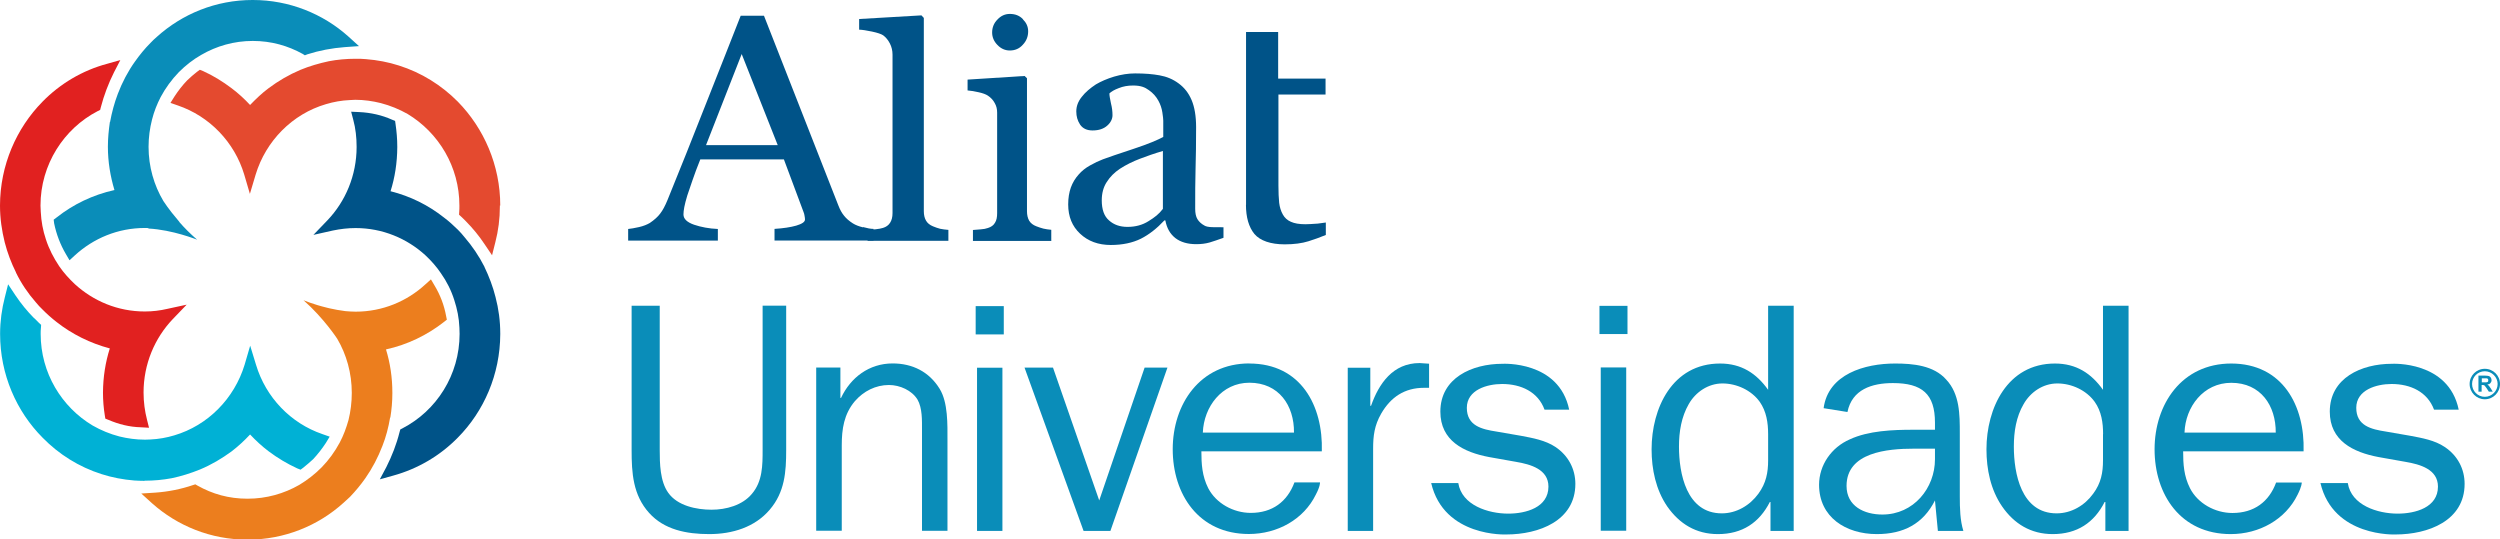
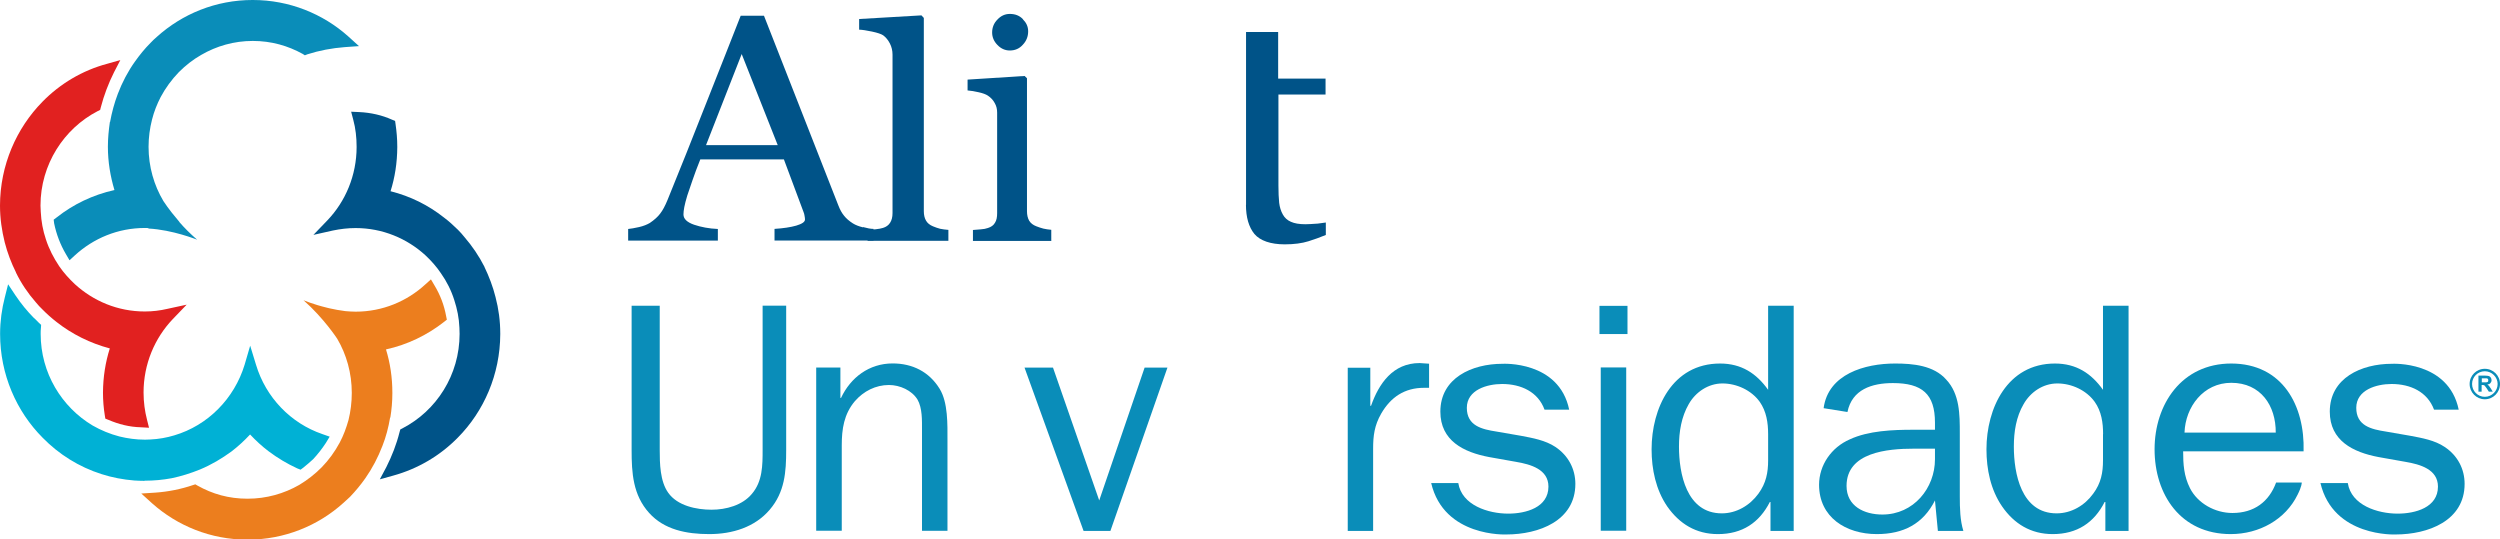
<svg xmlns="http://www.w3.org/2000/svg" id="Capa_2" data-name="Capa 2" viewBox="0 0 274.81 59.3">
  <defs>
    <style>
      .cls-1 {
        fill: #e12120;
      }

      .cls-1, .cls-2, .cls-3, .cls-4, .cls-5, .cls-6 {
        stroke-width: 0px;
      }

      .cls-2 {
        fill: #005388;
      }

      .cls-3 {
        fill: #0a8db9;
      }

      .cls-4 {
        fill: #e44a2f;
      }

      .cls-5 {
        fill: #00b1d5;
      }

      .cls-6 {
        fill: #ec7e1e;
      }
    </style>
  </defs>
  <g id="Capa_1-2" data-name="Capa 1">
    <g>
      <g>
        <path class="cls-2" d="m104.24,26.47h-8.87v-1.2c.29-.03.59-.04.91-.07.32-.04.59-.08.79-.15.33-.1.6-.29.77-.56.18-.27.27-.63.27-1.07V6.01c0-.45-.1-.86-.29-1.23-.19-.37-.44-.68-.74-.9-.23-.15-.63-.28-1.23-.41-.58-.12-1.06-.2-1.41-.21v-1.17l6.85-.4.26.28v21.24c0,.42.08.77.24,1.04.15.27.42.49.77.63.27.11.54.21.79.27.28.06.57.09.9.12v1.2Z" />
        <path class="cls-2" d="m112.44,2.1c-.37-.38-.84-.57-1.44-.57-.52,0-.98.21-1.36.62-.39.39-.58.88-.58,1.42,0,.51.19.97.58,1.37.38.4.84.61,1.36.61.58,0,1.06-.21,1.43-.63.4-.42.59-.91.59-1.48,0-.51-.2-.94-.58-1.32m3.14,24.36h-8.63v-1.2c.28-.03.58-.04.86-.07.31-.02.57-.07.79-.15.35-.11.61-.29.77-.57.18-.27.24-.63.24-1.07v-11.04c0-.39-.08-.74-.27-1.06-.17-.32-.42-.59-.75-.81-.23-.15-.56-.27-1.01-.37-.43-.1-.84-.17-1.22-.2v-1.19l6.27-.4.26.25v14.61c0,.42.08.77.24,1.05.17.28.44.48.78.61.26.11.54.19.79.26.26.06.54.1.86.13v1.2Z" />
-         <path class="cls-2" d="m127.85,16.59c-1.04.3-1.76.57-2.54.86-.79.3-1.52.66-2.2,1.1-.62.41-1.1.9-1.46,1.47-.36.55-.54,1.23-.54,2,0,1.01.26,1.75.8,2.21.53.48,1.21.71,2.03.71.88,0,1.65-.21,2.31-.63.68-.42,1.14-.77,1.58-1.35v-6.38Zm6.64,9.55c-.57.21-1.09.38-1.51.51-.45.13-.94.19-1.49.19-.95,0-1.72-.23-2.29-.67-.57-.45-.94-1.08-1.1-1.94h-.11c-.81.87-1.67,1.55-2.58,2.01-.91.45-2.02.69-3.31.69-1.37,0-2.5-.42-3.37-1.24-.87-.81-1.31-1.88-1.31-3.22,0-.69.1-1.31.29-1.85.2-.55.49-1.03.89-1.47.31-.35.72-.69,1.23-.97.49-.28.96-.5,1.41-.67.56-.21,1.67-.59,3.37-1.15,1.69-.56,2.68-.99,3.26-1.31v-1.79c0-.15-.03-.47-.1-.91-.07-.45-.21-.87-.43-1.27-.24-.45-.59-.85-1.05-1.17-.45-.33-.91-.51-1.74-.51-.57,0-1.09.09-1.58.29-.48.18-.82.38-1.02.58,0,.25.07.61.17,1.09.12.46.17.9.17,1.3s-.19.81-.58,1.15c-.39.35-.93.53-1.61.53-.62,0-1.07-.21-1.37-.64-.29-.44-.42-.91-.42-1.45,0-.56.19-1.09.6-1.6.4-.52.93-.96,1.55-1.37.56-.33,1.22-.62,2.01-.86.79-.23,1.55-.35,2.31-.35,1.03,0,1.92.07,2.68.21.79.14,1.48.43,2.1.89.63.46,1.1,1.06,1.43,1.84.32.76.49,1.75.49,2.97,0,1.73-.02,3.26-.06,4.59-.04,1.35-.04,2.81-.04,4.39,0,.47.08.85.24,1.12.17.28.42.52.77.71.17.11.47.17.87.18.4,0,.81.01,1.23.01v1.16Z" />
        <path class="cls-2" d="m136.96,22.51c0,1.37.31,2.45.93,3.21.63.74,1.79,1.14,3.33,1.14,1.03,0,1.91-.12,2.61-.34.61-.19,1.25-.42,1.91-.69v-1.37c-.23.03-.52.08-.89.12-.61.04-1.04.07-1.36.07-.67,0-1.2-.09-1.59-.27-.4-.17-.69-.45-.88-.79-.22-.38-.35-.82-.41-1.31-.05-.51-.08-1.12-.08-1.88v-10.01h5.18v-1.75h-5.21V3.52h-3.53v18.99Z" />
        <path class="cls-2" d="m77.61,15.95l3.92-10.01,3.96,10.01h-7.88Zm17.25,9.04c-.45-.11-.81-.25-1.1-.43-.43-.27-.75-.56-.98-.85-.24-.29-.45-.67-.63-1.14L83.98,1.73h-2.56c-1.11,2.81-2.33,5.94-3.7,9.38-1.58,4.04-3.04,7.67-4.35,10.89-.26.63-.52,1.12-.8,1.48-.26.35-.64.69-1.14,1.03-.31.18-.7.34-1.18.45-.48.11-.89.18-1.2.21v1.28h9.86v-1.28c-.97-.04-1.85-.21-2.62-.47-.77-.27-1.16-.64-1.16-1.13,0-.21.03-.48.09-.8.06-.32.17-.75.33-1.28.17-.53.37-1.11.59-1.73.22-.64.49-1.37.84-2.24h9.19l2.16,5.79c.05.12.09.25.11.41.03.17.05.29.05.4,0,.28-.33.49-.96.68-.63.18-1.43.3-2.39.36v1.28h10.88v-1.28c-.31,0-.68-.07-1.15-.2" />
      </g>
      <g>
        <path class="cls-3" d="m86.42,49.47c0,2.4-.15,4.62-1.81,6.56-1.64,1.93-4.12,2.68-6.64,2.68s-4.95-.48-6.61-2.32c-1.79-1.98-1.93-4.41-1.93-6.92v-15.86h3.09v15.86c0,1.45.03,3.43.93,4.69,1.01,1.44,3.1,1.87,4.77,1.87,1.58,0,3.38-.48,4.42-1.73,1.19-1.37,1.19-3.18,1.19-4.84v-15.86h2.59v15.86Z" />
        <path class="cls-3" d="m92.38,43.74h.07c1.05-2.24,3.09-3.79,5.67-3.79,2.19,0,4.02.92,5.17,2.79.93,1.51.86,3.92.86,5.68v9.93h-2.8v-11.09c0-1.06.04-2.4-.49-3.33-.62-1.02-1.94-1.61-3.14-1.61-1.46,0-2.79.67-3.76,1.79-1.19,1.42-1.43,3.05-1.43,4.84v9.39h-2.81v-17.94h2.66v3.33Z" />
-         <path class="cls-3" d="m110.19,58.36h-2.79v-17.94h2.79v17.94Zm.15-21.6h-3.09v-3.11h3.09v3.11Z" />
        <polygon class="cls-3" points="122.06 58.36 119.11 58.36 112.62 40.41 115.75 40.41 120.83 55.01 125.82 40.41 128.33 40.41 122.06 58.36" />
        <path class="cls-3" d="m150.63,40.41v4.2h.08c.86-2.44,2.4-4.7,5.34-4.7l1.04.07v2.65h-.56c-2.15,0-3.66,1.04-4.7,2.83-.75,1.31-.89,2.44-.89,3.86v9.04h-2.79v-17.94h2.5Z" />
        <path class="cls-3" d="m178.76,58.34h-2.8v-17.95h2.8v17.95Zm.14-21.62h-3.08v-3.1h3.08v3.1Z" />
        <path class="cls-3" d="m194.36,47.73c0-1.24-.18-2.51-.93-3.57-.91-1.26-2.52-2.01-4.09-2.01s-2.95.95-3.7,2.26c-.82,1.42-1.08,3.05-1.08,4.68,0,2.92.8,7.34,4.71,7.34,1.61,0,3.08-.87,4.02-2.16.85-1.16,1.07-2.33,1.07-3.67v-2.87Zm0-14.12h2.81v24.75h-2.55v-3.18h-.07c-1.16,2.27-3.02,3.53-5.71,3.53-2.41,0-4.23-1.13-5.57-3.04-1.25-1.83-1.72-4.08-1.72-6.28,0-4.49,2.25-9.43,7.53-9.43,2.34,0,3.99,1.08,5.28,2.89v-9.24Z" />
        <path class="cls-3" d="m212.7,49.32h-2.34c-2.87,0-7.38.39-7.38,4.09,0,2.23,1.93,3.15,3.94,3.15,3.44,0,5.78-2.91,5.78-6.08v-1.16Zm0-2.08v-.78c0-3.15-1.41-4.35-4.63-4.35-2.3,0-4.49.7-4.99,3.18l-2.62-.42c.5-3.75,4.52-4.91,7.86-4.91,1.97,0,4.24.21,5.61,1.76,1.5,1.59,1.5,3.85,1.5,5.91v6.95c0,1.3.03,2.61.39,3.78h-2.8l-.32-3.35c-1.3,2.58-3.47,3.7-6.39,3.7-3.41,0-6.35-1.86-6.35-5.42,0-2.16,1.35-4.11,3.37-4.99,2.06-.96,4.74-1.06,7-1.06h2.37Z" />
        <path class="cls-3" d="m231.18,47.73c0-1.24-.17-2.51-.93-3.57-.91-1.26-2.52-2.01-4.1-2.01s-2.95.95-3.7,2.26c-.83,1.42-1.08,3.05-1.08,4.68,0,2.92.79,7.34,4.7,7.34,1.62,0,3.09-.87,4.02-2.16.87-1.16,1.08-2.33,1.08-3.67v-2.87Zm0-14.12h2.8v24.75h-2.55v-3.18h-.08c-1.15,2.27-3.02,3.53-5.71,3.53-2.4,0-4.24-1.13-5.56-3.04-1.26-1.83-1.72-4.08-1.72-6.28,0-4.49,2.27-9.43,7.53-9.43,2.34,0,3.99,1.08,5.28,2.89v-9.24Z" />
        <path class="cls-3" d="m240.13,47.55c.1-2.83,2.08-5.47,5.14-5.47,3.24,0,4.91,2.51,4.89,5.47h-10.02Zm5.14-7.59c-5.45,0-8.43,4.48-8.43,9.43s2.84,9.32,8.37,9.32c3.13,0,6.02-1.6,7.35-4.33.48-.94.46-1.34.46-1.34h-2.82c-.78,2.12-2.42,3.35-4.8,3.35-1.9,0-3.81-1.04-4.67-2.73-.67-1.33-.75-2.64-.75-4.05h13.24c.15-4.99-2.29-9.65-7.97-9.65" />
-         <path class="cls-3" d="m132.22,47.55c.11-2.83,2.08-5.48,5.12-5.48,3.24,0,4.93,2.51,4.9,5.48h-10.02Zm5.12-7.6c-5.44,0-8.43,4.48-8.43,9.43s2.84,9.32,8.37,9.32c3.13,0,6.03-1.6,7.36-4.33.5-.94.46-1.34.46-1.34h-2.81c-.79,2.12-2.43,3.35-4.8,3.35-1.9,0-3.81-1.04-4.68-2.72-.67-1.33-.75-2.65-.75-4.05h13.24c.15-4.99-2.29-9.65-7.97-9.65" />
        <path class="cls-3" d="m255.08,53.1h3c.38,2.45,3.29,3.36,5.48,3.36,1.94,0,4.43-.67,4.43-2.97,0-1.91-1.98-2.45-3.56-2.72l-2.98-.53c-2.8-.53-5.35-1.8-5.35-4.99,0-3.71,3.48-5.26,6.82-5.26,0,0,6.23-.37,7.35,5.04h-2.71c-.73-1.96-2.59-2.82-4.67-2.82-1.65,0-3.88.64-3.88,2.62s1.65,2.36,3.27,2.61l2.65.46c1.33.25,2.7.49,3.8,1.23,1.44.96,2.19,2.44,2.19,4.06,0,4.06-4.02,5.56-7.58,5.56,0,0-6.86.33-8.27-5.66" />
        <path class="cls-3" d="m157.3,53.1h3c.39,2.45,3.31,3.36,5.49,3.36,1.94,0,4.42-.67,4.42-2.97,0-1.91-1.97-2.45-3.55-2.72l-2.98-.53c-2.8-.53-5.35-1.8-5.35-4.99,0-3.71,3.48-5.26,6.82-5.26,0,0,6.22-.37,7.34,5.04h-2.71c-.71-1.96-2.59-2.82-4.66-2.82-1.65,0-3.88.64-3.88,2.62s1.65,2.36,3.27,2.61l2.66.46c1.32.25,2.69.49,3.81,1.23,1.43.96,2.19,2.44,2.19,4.06,0,4.06-4.02,5.56-7.58,5.56,0,0-6.87.33-8.27-5.66" />
        <path id="_8" data-name="8" class="cls-3" d="m273.14,40.54c-.93,0-1.67.75-1.67,1.67s.75,1.68,1.67,1.68,1.67-.75,1.67-1.68-.75-1.67-1.67-1.67Zm0,3.08c-.77,0-1.4-.63-1.4-1.41s.63-1.4,1.4-1.4,1.41.64,1.41,1.4-.63,1.41-1.41,1.41Zm.47-1.2c-.06-.06-.11-.1-.19-.15.15-.02.26-.07.34-.16.08-.09.12-.19.12-.32,0-.11-.03-.19-.08-.28-.05-.08-.12-.13-.2-.17-.09-.02-.22-.05-.41-.05h-.75v1.76h.35v-.73h.07c.08,0,.14,0,.17.02.04,0,.08.03.11.07.03.03.1.12.19.25l.25.39h.43l-.21-.35c-.09-.14-.15-.22-.2-.28Zm-.54-.39h-.26v-.44h.28c.14,0,.22,0,.26,0,.05,0,.1.03.13.07.03.04.04.09.04.15,0,.05,0,.09-.03.13-.02.04-.06.07-.1.07-.04.02-.15.02-.31.02Z" />
      </g>
      <g>
        <path class="cls-5" d="m15.89,52.84h.03c1,0,1.97-.09,2.94-.27,1.06-.22,2.11-.55,3.12-.96,1.25-.52,2.4-1.2,3.49-2,.71-.55,1.4-1.18,2.02-1.85.64.68,1.31,1.3,2.04,1.85.97.73,2.04,1.37,3.15,1.88l.36.14.31-.23c.38-.3.74-.62,1.08-.93.51-.55.97-1.14,1.37-1.75l.44-.72-.8-.28c-3.48-1.19-6.22-4.03-7.3-7.63l-.64-2.09-.61,2.09c-1.13,3.72-4.04,6.68-7.74,7.77-.83.25-1.71.41-2.61.45-.21,0-.41.02-.6.02-.98,0-1.91-.13-2.81-.35-1.04-.27-2.03-.68-2.94-1.2-3.41-2.03-5.72-5.78-5.72-10.07,0-.24,0-.46.03-.68l.02-.32-.23-.21c-.19-.19-.36-.35-.52-.52h-.02c-.75-.76-1.44-1.6-2.05-2.51l-.81-1.22-.36,1.43c-.33,1.28-.52,2.63-.52,4.03h0c0,4.46,1.8,8.52,4.68,11.41,1.78,1.82,3.99,3.21,6.48,4,1.15.37,2.36.6,3.6.7.37.02.75.04,1.13.04" />
        <path class="cls-1" d="m1.75,29.95l.57-.3-.57.3c.58,1.2,1.33,2.3,2.18,3.27.25.3.48.56.75.81.47.48.99.94,1.53,1.36,1.7,1.34,3.71,2.34,5.86,2.91-.48,1.52-.74,3.14-.75,4.86h0c0,.86.07,1.68.2,2.5l.06.36.33.13c1.12.48,2.31.79,3.59.82l.88.05-.22-.88c-.24-.93-.38-1.94-.38-2.99,0-3.14,1.23-5.99,3.21-8.07l1.53-1.59-2.12.46c-.8.19-1.63.29-2.48.29-2.99,0-5.66-1.15-7.7-3.01-.63-.6-1.21-1.23-1.71-1.96-.61-.91-1.13-1.91-1.47-2.97-.32-.95-.51-1.97-.56-3.01,0-.21-.03-.46-.03-.69,0-4.51,2.57-8.46,6.28-10.38l.28-.14.07-.28c.35-1.34.84-2.63,1.45-3.85l.7-1.35-1.44.41c-2.74.73-5.19,2.2-7.12,4.17C1.8,14.1.01,18.16,0,22.6h0c0,1.4.2,2.75.52,4.04.3,1.16.72,2.27,1.24,3.31" />
        <path class="cls-3" d="m12.08,13.4c-.13.9-.22,1.8-.22,2.71v.03c0,1.65.27,3.25.72,4.75-2.38.53-4.53,1.57-6.35,3.01l-.33.25.05.4c.25,1.22.69,2.35,1.28,3.36l.41.7.6-.55c2.04-1.86,4.71-3,7.7-3,.12,0,.25,0,.39.02l-.03.04c2.7.14,5.37,1.23,5.37,1.23-.75-.65-1.42-1.32-1.97-1.96h.02c-.06-.07-.11-.12-.15-.18-1.01-1.17-1.61-2.11-1.61-2.11h0c-1.03-1.73-1.63-3.78-1.63-5.96,0-1.04.14-2.05.38-2.99.22-.88.55-1.7.95-2.48.54-1.01,1.21-1.92,2-2.74.73-.73,1.55-1.38,2.45-1.89,1.68-.98,3.62-1.54,5.67-1.54s3.87.53,5.5,1.43l.23.15.28-.11c1.31-.42,2.68-.68,4.11-.79l1.56-.11-1.17-1.06c-2.79-2.5-6.5-4.01-10.5-4.01h-.02c-4.04,0-7.74,1.53-10.54,4.06-.25.21-.47.43-.69.66-.63.63-1.18,1.31-1.7,2.04-.77,1.08-1.41,2.29-1.89,3.56-.38,1-.66,2.04-.85,3.09" />
-         <path class="cls-4" d="m54.99,22.6c0-4.44-1.8-8.5-4.66-11.42-1.79-1.81-4.01-3.2-6.49-3.98-1.15-.37-2.36-.6-3.62-.7-.38-.04-.75-.04-1.14-.04h0c-1.02,0-1.99.09-2.93.27-1.08.23-2.14.54-3.13.95-1.25.53-2.42,1.21-3.5,2.02-.73.54-1.39,1.18-2.03,1.84-.62-.67-1.31-1.3-2.03-1.84-.98-.74-2.03-1.39-3.14-1.89l-.35-.14-.32.23c-.38.29-.74.62-1.08.94-.52.54-.98,1.14-1.38,1.75l-.45.72.8.28c3.48,1.18,6.24,4.03,7.31,7.61l.62,2.11.63-2.11c1.12-3.71,4.04-6.67,7.73-7.75.83-.25,1.71-.41,2.62-.45.21,0,.4-.03.61-.03.96,0,1.9.14,2.79.36,1.04.27,2.04.68,2.96,1.2,3.39,2.05,5.69,5.78,5.69,10.07,0,.22,0,.48-.02.69l-.02.31.23.21c.2.18.35.34.52.51h.02v.02c.75.76,1.44,1.6,2.05,2.52l.81,1.2.36-1.43c.33-1.27.5-2.59.5-3.97v-.08h0Z" />
        <path class="cls-2" d="m53.26,29.34c-.6-1.18-1.35-2.29-2.19-3.26-.23-.29-.48-.57-.73-.82-.48-.47-.99-.94-1.54-1.35-1.72-1.36-3.69-2.34-5.87-2.89.48-1.51.73-3.14.74-4.82v-.09c0-.83-.07-1.65-.19-2.47l-.05-.35-.35-.14c-1.09-.49-2.31-.77-3.59-.83l-.89-.04.23.88c.26.95.37,1.96.37,2.99,0,3.14-1.23,6-3.21,8.07l-1.54,1.6,2.14-.48c.82-.17,1.64-.27,2.5-.27,2.95,0,5.65,1.14,7.68,3,.63.59,1.21,1.24,1.7,1.97.63.89,1.14,1.9,1.47,2.96.31.95.52,1.96.56,3.02.01.22.02.45.02.68,0,4.53-2.55,8.45-6.27,10.38l-.25.13-.08.29c-.34,1.36-.84,2.62-1.45,3.84l-.72,1.35,1.44-.4c2.74-.75,5.19-2.2,7.14-4.19,2.86-2.89,4.64-6.93,4.66-11.36v-.04h0v-.02c0-1.39-.18-2.73-.52-4.02-.29-1.16-.71-2.26-1.22-3.32" />
        <path class="cls-6" d="m42.91,45.89c.14-.88.22-1.75.22-2.66v-.06c0-1.66-.24-3.27-.7-4.76,2.36-.52,4.52-1.57,6.36-3.01l.33-.26-.08-.39c-.22-1.22-.66-2.35-1.27-3.36l-.4-.68-.6.54c-2.03,1.87-4.72,3.01-7.68,3.01-.38,0-.75-.03-1.13-.06-.6-.08-1.2-.18-1.75-.31-.09-.03-.19-.05-.28-.07h0c-1.5-.36-2.57-.82-2.57-.82,2.26,2,3.71,4.24,3.71,4.24h0c1.02,1.73,1.6,3.78,1.6,5.95,0,1.04-.13,2.05-.36,2.98-.25.88-.55,1.7-.96,2.47-.54,1.01-1.21,1.93-1.99,2.73-.74.75-1.58,1.4-2.46,1.93-1.67.96-3.61,1.52-5.69,1.52s-3.86-.52-5.5-1.44l-.24-.14-.28.09c-1.3.44-2.68.72-4.09.82l-1.57.1,1.18,1.07c2.79,2.49,6.47,4,10.48,4h.04c4.03,0,7.75-1.53,10.53-4.05.24-.21.49-.44.71-.65.61-.64,1.17-1.31,1.69-2.05.77-1.1,1.39-2.29,1.88-3.56.39-.99.66-2.02.84-3.1" />
      </g>
    </g>
  </g>
</svg>